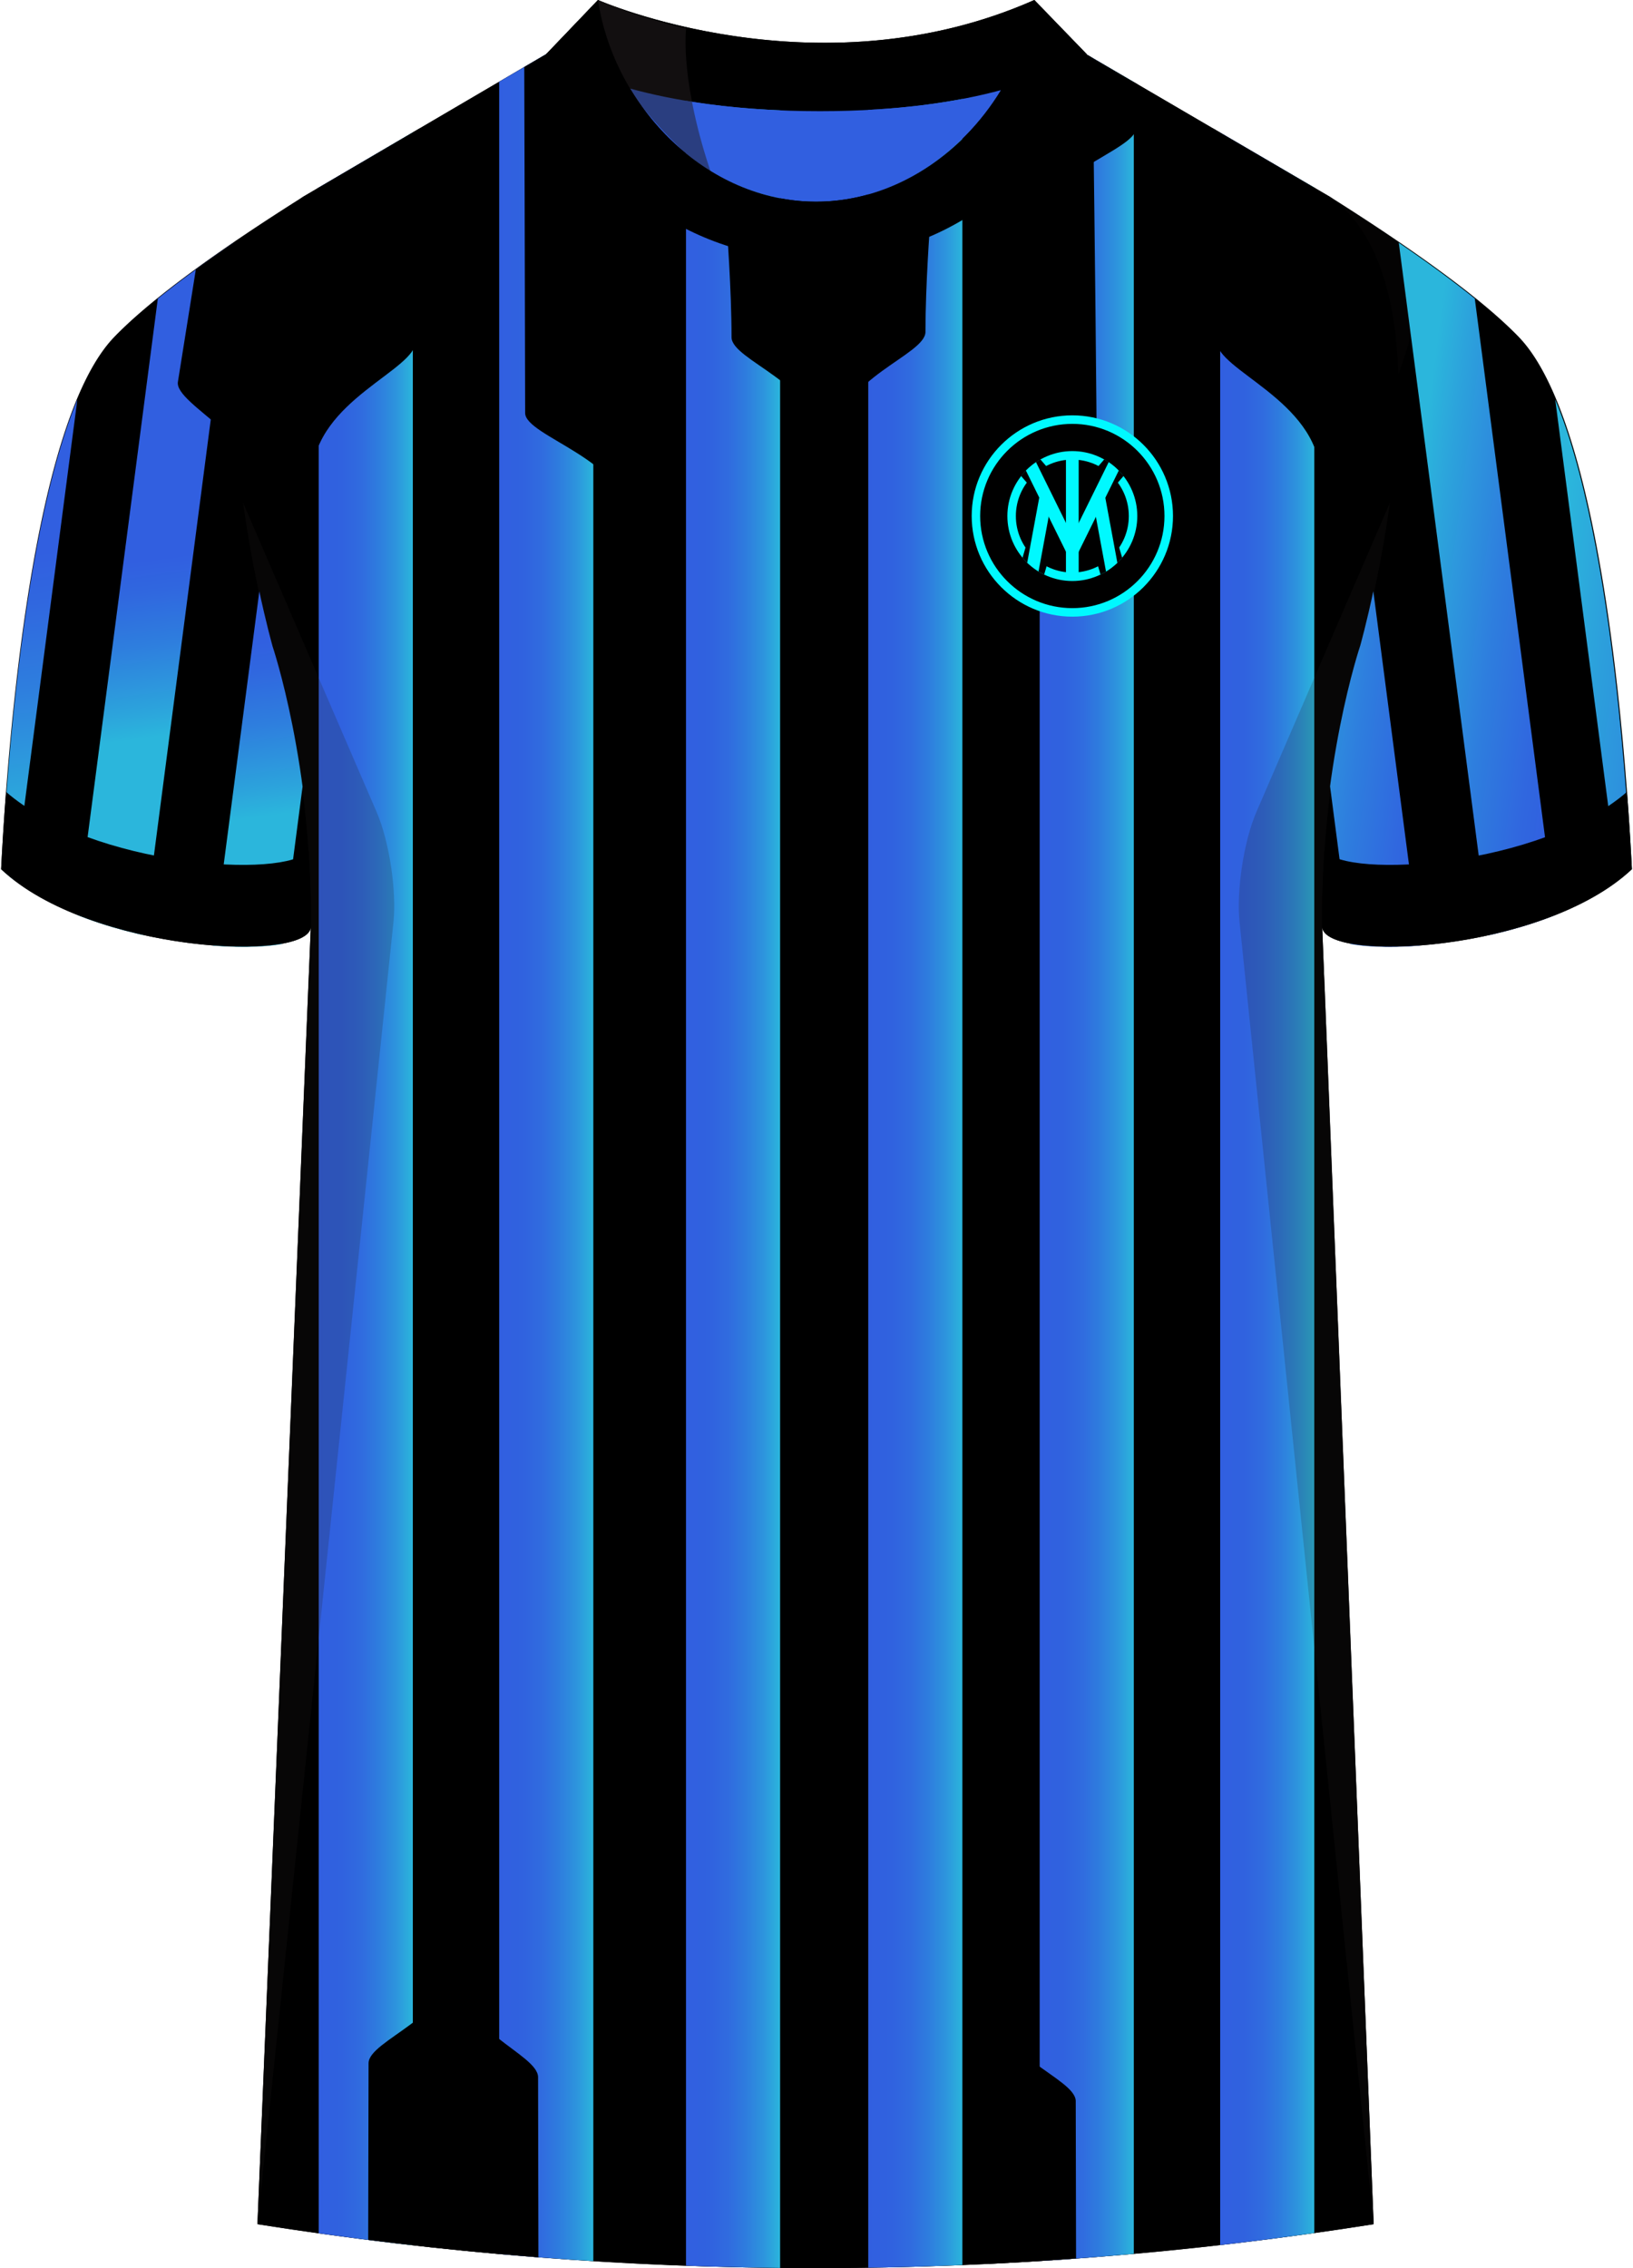
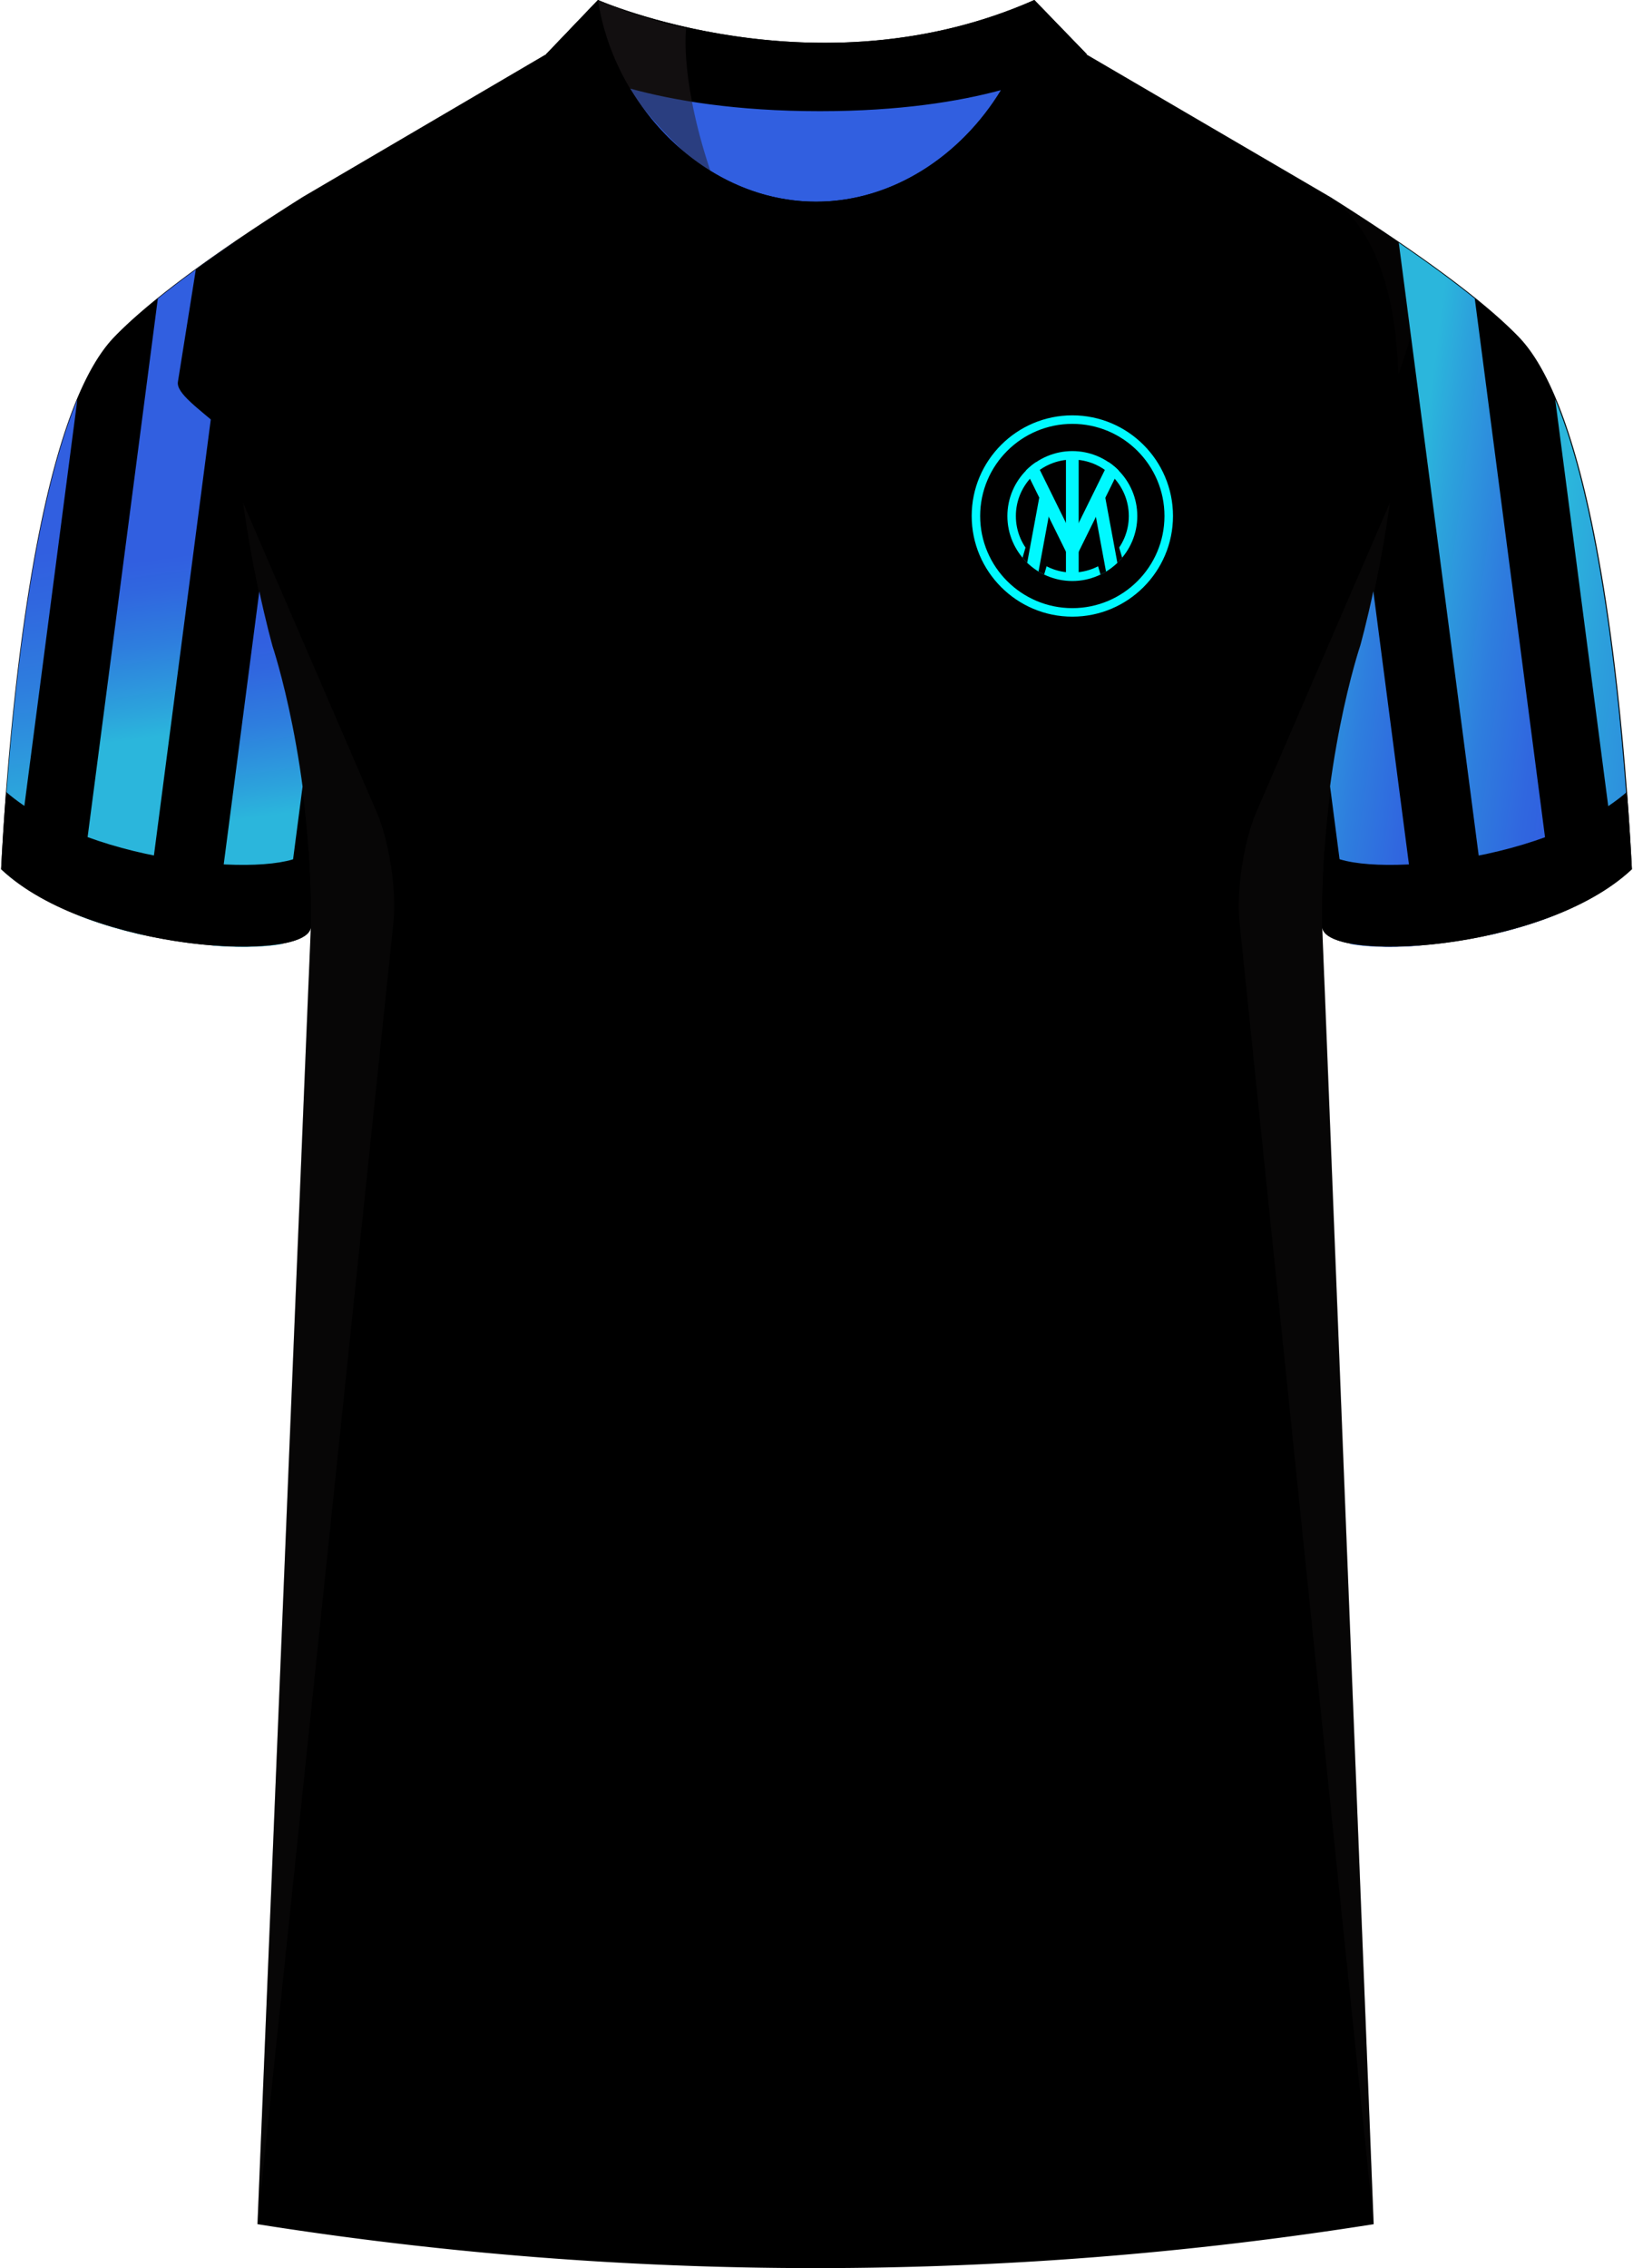
<svg xmlns="http://www.w3.org/2000/svg" xmlns:xlink="http://www.w3.org/1999/xlink" viewBox="0 0 360 500">
  <defs>
    <linearGradient id="linear-gradient" x1="191.41" x2="212.16" y1="267.78" y2="267.78" gradientUnits="userSpaceOnUse">
      <stop offset="0" stop-color="#315fe0" />
      <stop offset=".25" stop-color="#3062df" />
      <stop offset=".46" stop-color="#306cdf" />
      <stop offset=".64" stop-color="#2e7dde" />
      <stop offset=".82" stop-color="#2d94dd" />
      <stop offset=".99" stop-color="#2bb3dc" />
      <stop offset="1" stop-color="#2bb6dc" />
    </linearGradient>
    <linearGradient xlink:href="#linear-gradient" id="linear-gradient-2" x1="229.2" x2="249.95" y1="255.08" y2="255.08" />
    <linearGradient xlink:href="#linear-gradient" id="linear-gradient-3" x1="268.99" x2="289.74" y1="255.08" y2="255.08" />
    <linearGradient xlink:href="#linear-gradient" id="linear-gradient-4" x1="110.05" x2="130.8" y1="254.19" y2="254.19" />
    <linearGradient xlink:href="#linear-gradient" id="linear-gradient-5" x1="70.26" x2="91.01" y1="255.08" y2="255.08" />
    <linearGradient xlink:href="#linear-gradient" id="linear-gradient-6" x1="151.23" x2="171.98" y1="255.08" y2="255.08" />
    <linearGradient id="linear-gradient-7" x1="-40.71" x2="20.11" y1="154.93" y2="154.93" gradientTransform="rotate(82.57 -10.296 154.936)" gradientUnits="userSpaceOnUse">
      <stop offset="0" stop-color="#315fe0" />
      <stop offset=".18" stop-color="#3067df" />
      <stop offset=".48" stop-color="#2e7ede" />
      <stop offset=".84" stop-color="#2ca3dc" />
      <stop offset="1" stop-color="#2bb6dc" />
    </linearGradient>
    <linearGradient xlink:href="#linear-gradient-7" id="linear-gradient-8" x1="12.77" x2="51.83" y1="143.06" y2="143.06" gradientTransform="rotate(82.57 32.3 143.058)" />
    <linearGradient xlink:href="#linear-gradient-7" id="linear-gradient-9" x1="41.35" x2="80.41" y1="159.97" y2="159.97" gradientTransform="rotate(82.57 60.88 159.965)" />
    <linearGradient xlink:href="#linear-gradient-7" id="linear-gradient-10" x1="564.83" x2="625.65" y1="154.93" y2="154.93" gradientTransform="scale(-1 1) rotate(-7.43 112.486 7589.42)" />
    <linearGradient xlink:href="#linear-gradient-7" id="linear-gradient-11" x1="618.3" x2="657.36" y1="143.06" y2="143.06" gradientTransform="scale(-1 1) rotate(-7.43 155.014 7577.566)" />
    <linearGradient xlink:href="#linear-gradient-7" id="linear-gradient-12" x1="646.88" x2="685.94" y1="159.97" y2="159.97" gradientTransform="scale(-1 1) rotate(-7.43 183.61 7594.502)" />
    <clipPath id="clippath">
-       <path id="Body" d="m238.77 11.56 54.38 31.8c29.13 20.49 6.91 98.94 6.91 98.94s-8.95 26.4-8.59 61.93l11.35 286.08a786.54 786.54 0 0 1-246.07 0l11.77-286.08c.37-35.53-8.59-61.93-8.59-61.93s-22.22-78.45 6.91-98.94l54.21-31.8h117.71Z" class="cls-2" />
-     </clipPath>
+       </clipPath>
    <clipPath id="clippath-1">
      <path d="M250.72 113.75c0-7.91-6.41-14.32-14.32-14.32s-14.32 6.41-14.32 14.32 6.41 14.32 14.32 14.32 14.32-6.41 14.32-14.32Z" class="cls-2" />
    </clipPath>
    <clipPath id="clippath-3">
      <path d="M300.19 142.36s22.22-78.45-6.91-98.94c16.69 10.52 32.92 21.85 41.69 30.94 18.05 18.72 23.45 88.61 24.92 117.3-19.56 18.44-68.2 20.76-68.28 12.63-.37-35.53 8.59-61.93 8.59-61.93Zm-240.13 0s-22.22-78.45 6.91-98.94C50.28 53.94 34.05 65.27 25.29 74.36 7.23 93.08 1.84 162.97.36 191.66c19.55 18.44 68.2 20.76 68.28 12.63.37-35.53-8.59-61.93-8.59-61.93Z" class="cls-2" />
    </clipPath>
    <clipPath id="clippath-4">
      <path d="M68.31 204.29c-.09 8.13-48.73 5.8-68.28-12.63 1.48-28.68 6.87-98.58 24.92-117.3 8.76-9.09 25-20.42 41.69-30.94-29.13 20.49-6.91 98.94-6.91 98.94s8.95 26.4 8.59 61.93Zm222.96 0c.08 8.13 48.73 5.8 68.28-12.63-1.47-28.68-6.87-98.58-24.92-117.3-8.76-9.09-24.99-20.42-41.68-30.94 29.13 20.49 6.91 98.94 6.91 98.94s-8.95 26.4-8.59 61.93Z" class="cls-2" />
    </clipPath>
    <style>.cls-1{clip-path:url(#clippath)}.cls-2{fill:none}.cls-10,.cls-11,.cls-12,.cls-13,.cls-14,.cls-15,.cls-16,.cls-17,.cls-18,.cls-19,.cls-2,.cls-3,.cls-4,.cls-5,.cls-6,.cls-7,.cls-8,.cls-9{stroke-width:0}.cls-3{fill:url(#linear-gradient)}.cls-4{fill:url(#linear-gradient-11)}.cls-5{fill:url(#linear-gradient-12)}.cls-6{fill:url(#linear-gradient-10)}.cls-20{clip-path:url(#clippath-1)}.cls-21{clip-path:url(#clippath-4)}.cls-22{clip-path:url(#clippath-3)}.cls-7{opacity:.5}.cls-18,.cls-7{fill:#241f20}.cls-8{fill:url(#linear-gradient-4)}.cls-9{fill:url(#linear-gradient-2)}.cls-10{fill:url(#linear-gradient-3)}.cls-11{fill:url(#linear-gradient-8)}.cls-12{fill:url(#linear-gradient-9)}.cls-13{fill:url(#linear-gradient-7)}.cls-14{fill:url(#linear-gradient-5)}.cls-15{fill:url(#linear-gradient-6)}.cls-23{isolation:isolate}.cls-24{mix-blend-mode:multiply;opacity:.2}.cls-17{fill:#315fe0}.cls-19{fill:#00f9ff}</style>
  </defs>
  <g class="cls-23">
    <g id="Laag_1" data-name="Laag 1">
      <g id="Inter_Milan" data-name="Inter Milan">
        <path id="Jersey_Color" d="M293.15 43.36c16.69 10.52 32.92 21.85 41.69 30.94 18.05 18.72 23.45 88.61 24.92 117.3-19.56 18.44-68.2 20.76-68.28 12.63l11.35 286.08a786.54 786.54 0 0 1-246.07 0l11.77-286.08c-.08 8.13-48.73 5.8-68.28-12.63 1.47-28.68 6.87-98.58 24.92-117.3 8.76-9.09 24.99-20.42 41.68-30.94l53.58-31.43L131.83 0s48.24 21.23 96.19 0l10.74 11.56 54.38 31.8Z" class="cls-16" data-name="Jersey Color" />
        <g class="cls-1">
-           <path d="M.24 3.46H359v501.46H.24z" class="cls-16" />
+           <path d="M.24 3.46H359v501.46z" class="cls-16" />
          <path d="M191.41 19.34h20.75v496.88h-20.75z" class="cls-3" />
          <path d="M229.2 6.64h20.75v496.88H229.2z" class="cls-9" />
          <path d="M268.99 6.64h20.75v496.88h-20.75z" class="cls-10" />
          <path d="M110.05 5.75h20.75v496.88h-20.75z" class="cls-8" />
          <path d="M70.26 6.64h20.75v496.88H70.26z" class="cls-14" />
          <path d="M151.23 6.64h20.75v496.88h-20.75z" class="cls-15" />
          <path d="M92.89 12.26s-1.2 49.5-1.2 62.89c0 6.49-22 12.96-22.89 29.33s1.75-89.09 1.75-89.09l21.14-3.13M266.99 12.26s1.2 49.5 1.2 62.89c0 6.49 22 12.96 22.89 29.33s-1.75-89.09-1.75-89.09l-21.14-3.13M115.54 2.22s.23 78.28.23 88.82c0 5.11 22 10.2 22.89 23.09s-.78-109.44-.78-109.44l-26.57 4.13M118.8 546.74s-.18-78.28-.18-88.82c0-5.11-17.47-10.2-18.18-23.09s.62 109.44.62 109.44l21.1-4.13M237.35 552.01s-.2-78.28-.2-88.82c0-5.11-18.5-10.2-19.25-23.09s.66 109.44.66 109.44l22.34-4.13" class="cls-16" />
          <path d="M81.05 543.65s.2-78.28.2-88.82c0-5.11 18.5-10.2 19.24-23.09s-.66 109.44-.66 109.44l-22.34-4.13M218.44 6.5s.23 78.28.23 88.82c0 5.11 22 10.2 22.89 23.09s-.78-109.44-.78-109.44l-26.57 4.13" class="cls-16" />
          <path d="M251.71 4.21s-1.2 13.38-1.2 23.93c0 5.11-22 10.2-22.89 23.09-.89 12.89 1.75-44.55 1.75-44.55l21.14-2.47M160.24 50.41s1.03 13.38 1.03 23.93c0 5.11 18.92 10.2 19.69 23.09s-1.5-44.55-1.5-44.55l-18.19-2.47M205.05 49.23s-1.03 13.38-1.03 23.93c0 5.11-18.92 10.2-19.69 23.09-.76 12.89 1.5-44.55 1.5-44.55l18.19-2.47" class="cls-16" />
        </g>
        <g id="Shading" class="cls-24">
          <path d="M67.92 217.65c3.28-42.1-8-75.36-8-75.36s-3.92-13.84-6.31-31.41l29.42 68.13c2.77 6.4 4.43 17.31 3.71 24.25L56.76 490.3l11.17-272.66ZM292.08 217.65c-3.28-42.1 8-75.36 8-75.36s3.92-13.84 6.31-31.41l-29.42 68.13c-2.77 6.4-4.43 17.31-3.71 24.25l29.57 287.04-10.75-272.66Z" class="cls-18" />
          <path d="M50.67 53.98c5.17-3.55 10.65-7.13 16.17-10.62-10.67 7.5-14.45 22.78-14.95 39.13 0 0-8.61-23.09-1.22-28.52ZM309.86 54.34a537.69 537.69 0 0 0-16.71-10.98c10.67 7.5 14.61 22.78 15.12 39.13 0 0 8.98-22.73 1.59-28.16ZM157.11 37.33C141.4 24.52 131.59 12.26 131.83 0c0 0 7.46 3.28 19.43 5.98 0 0-1.54 11 5.85 31.35Z" class="cls-7" />
        </g>
        <g id="logo">
          <path d="M257.65 113.75c0-11.74-9.51-21.25-21.25-21.25s-21.25 9.51-21.25 21.25S224.66 135 236.4 135s21.25-9.51 21.25-21.25Z" class="cls-16" />
          <path d="M236.4 135.94c-12.23 0-22.19-9.95-22.19-22.19s9.95-22.19 22.19-22.19 22.19 9.95 22.19 22.19-9.95 22.19-22.19 22.19Zm0-42.5c-11.2 0-20.32 9.11-20.32 20.31s9.11 20.31 20.32 20.31 20.31-9.11 20.31-20.31-9.11-20.31-20.31-20.31Z" class="cls-19" />
          <path d="M236.4 128.08c-7.9 0-14.32-6.43-14.32-14.32s6.43-14.32 14.32-14.32 14.32 6.43 14.32 14.32-6.43 14.32-14.32 14.32Zm0-26.77c-6.87 0-12.45 5.58-12.45 12.45s5.59 12.45 12.45 12.45 12.45-5.59 12.45-12.45-5.58-12.45-12.45-12.45Z" class="cls-19" />
          <g class="cls-20">
            <g>
              <path d="m224.177 127.184 6.257-21.341 5.393 1.58-6.257 21.342zM236.968 107.41l5.393-1.582 6.26 21.34-5.392 1.583z" class="cls-16" />
-               <path d="m236.4 118.06-13.65-15.86 4.26-3.66 9.39 10.91 9.38-10.91 4.26 3.66-13.64 15.86z" class="cls-16" />
            </g>
            <path d="M233.59 105.75h5.62v18.22h-5.62z" class="cls-16" />
            <g>
              <path d="m236.4 124.47-10.61-21.5 2.52-1.25 8.09 16.4 8.09-16.4 2.52 1.25-10.61 21.5z" class="cls-19" />
              <path d="m226.015 126.399 3.151-17.021 2.763.511-3.151 17.021zM240.848 109.922l2.763-.512 3.152 17.01-2.763.513zM234.99 100.37h2.81v26.77h-2.81z" class="cls-19" />
            </g>
          </g>
        </g>
        <g id="Collar">
          <g>
            <path d="M228.02 0c-47.95 21.23-96.19 0-96.19 0l-11.4 11.93s17.44 12.57 60.3 12.58c41.56-.02 57.88-11.83 58.84-12.58L228.02 0Z" class="cls-16" />
            <path d="M179.9 44.46c-17.16 0-32.32-10.49-40.98-24.93 9.66 2.65 23.39 4.98 41.81 4.98 17.62 0 30.67-2.14 39.93-4.64-8.69 14.27-23.74 24.59-40.77 24.59Z" class="cls-17" />
            <path d="M157.11 39.17C141.4 25.73 131.59 12.86 131.83 0c0 0 7.46 3.45 19.43 6.27 0 0-1.54 11.54 5.85 32.9Z" class="cls-7" />
          </g>
          <path d="M228.03 0c-3.51 23.5-23.86 44.46-48.13 44.46S135.34 23.5 131.83 0L120.4 11.93c8.29 30.12 33.85 45.24 59.49 45.39 25.64-.14 51.38-15.27 59.68-45.39L228.03 0Z" class="cls-16" />
        </g>
        <g id="Sleeve_Pattern" data-name="Sleeve Pattern">
          <g class="cls-22">
            <path d="m-40.713 245.224 24.171-185.35 36.65 4.779-24.172 185.35z" class="cls-13" />
            <path d="m12.763 234.765 24.171-185.35 14.894 1.942-24.171 185.35z" class="cls-11" />
            <path d="m41.347 251.672 24.171-185.35 14.894 1.942-24.171 185.35z" class="cls-12" />
            <path d="M53.16-3.54S40.91 73.77 39.22 84.18c-.81 5.04 20.09 13.58 18.91 26.44C56.95 123.48 74.81 2.45 74.81 2.45l-26.89-.16" class="cls-16" />
          </g>
        </g>
        <g id="Sleeve_Pattern-2" data-name="Sleeve Pattern">
          <g class="cls-21">
            <path d="m339.796 64.64 36.65-4.78 24.17 185.351-36.649 4.78z" class="cls-6" />
            <path d="m308.086 51.349 14.894-1.943 24.172 185.35-14.894 1.943z" class="cls-4" />
            <path d="m279.512 68.252 14.894-1.942 24.171 185.35-14.894 1.943z" class="cls-5" />
          </g>
        </g>
        <g id="Cuffs">
          <path d="M.24 191.6c.24-4.71.59-10.52 1.08-17.04 19.01 16.51 61.67 19.33 66.71 12.96.36 5.27.55 10.87.49 16.72-.08 8.13-48.73 5.8-68.28-12.63ZM359.76 191.6c-.24-4.71-.59-10.52-1.08-17.04-19.01 16.51-61.67 19.33-66.71 12.96-.36 5.27-.55 10.87-.49 16.72.08 8.13 48.73 5.8 68.28-12.63Z" class="cls-16" />
        </g>
      </g>
    </g>
  </g>
</svg>